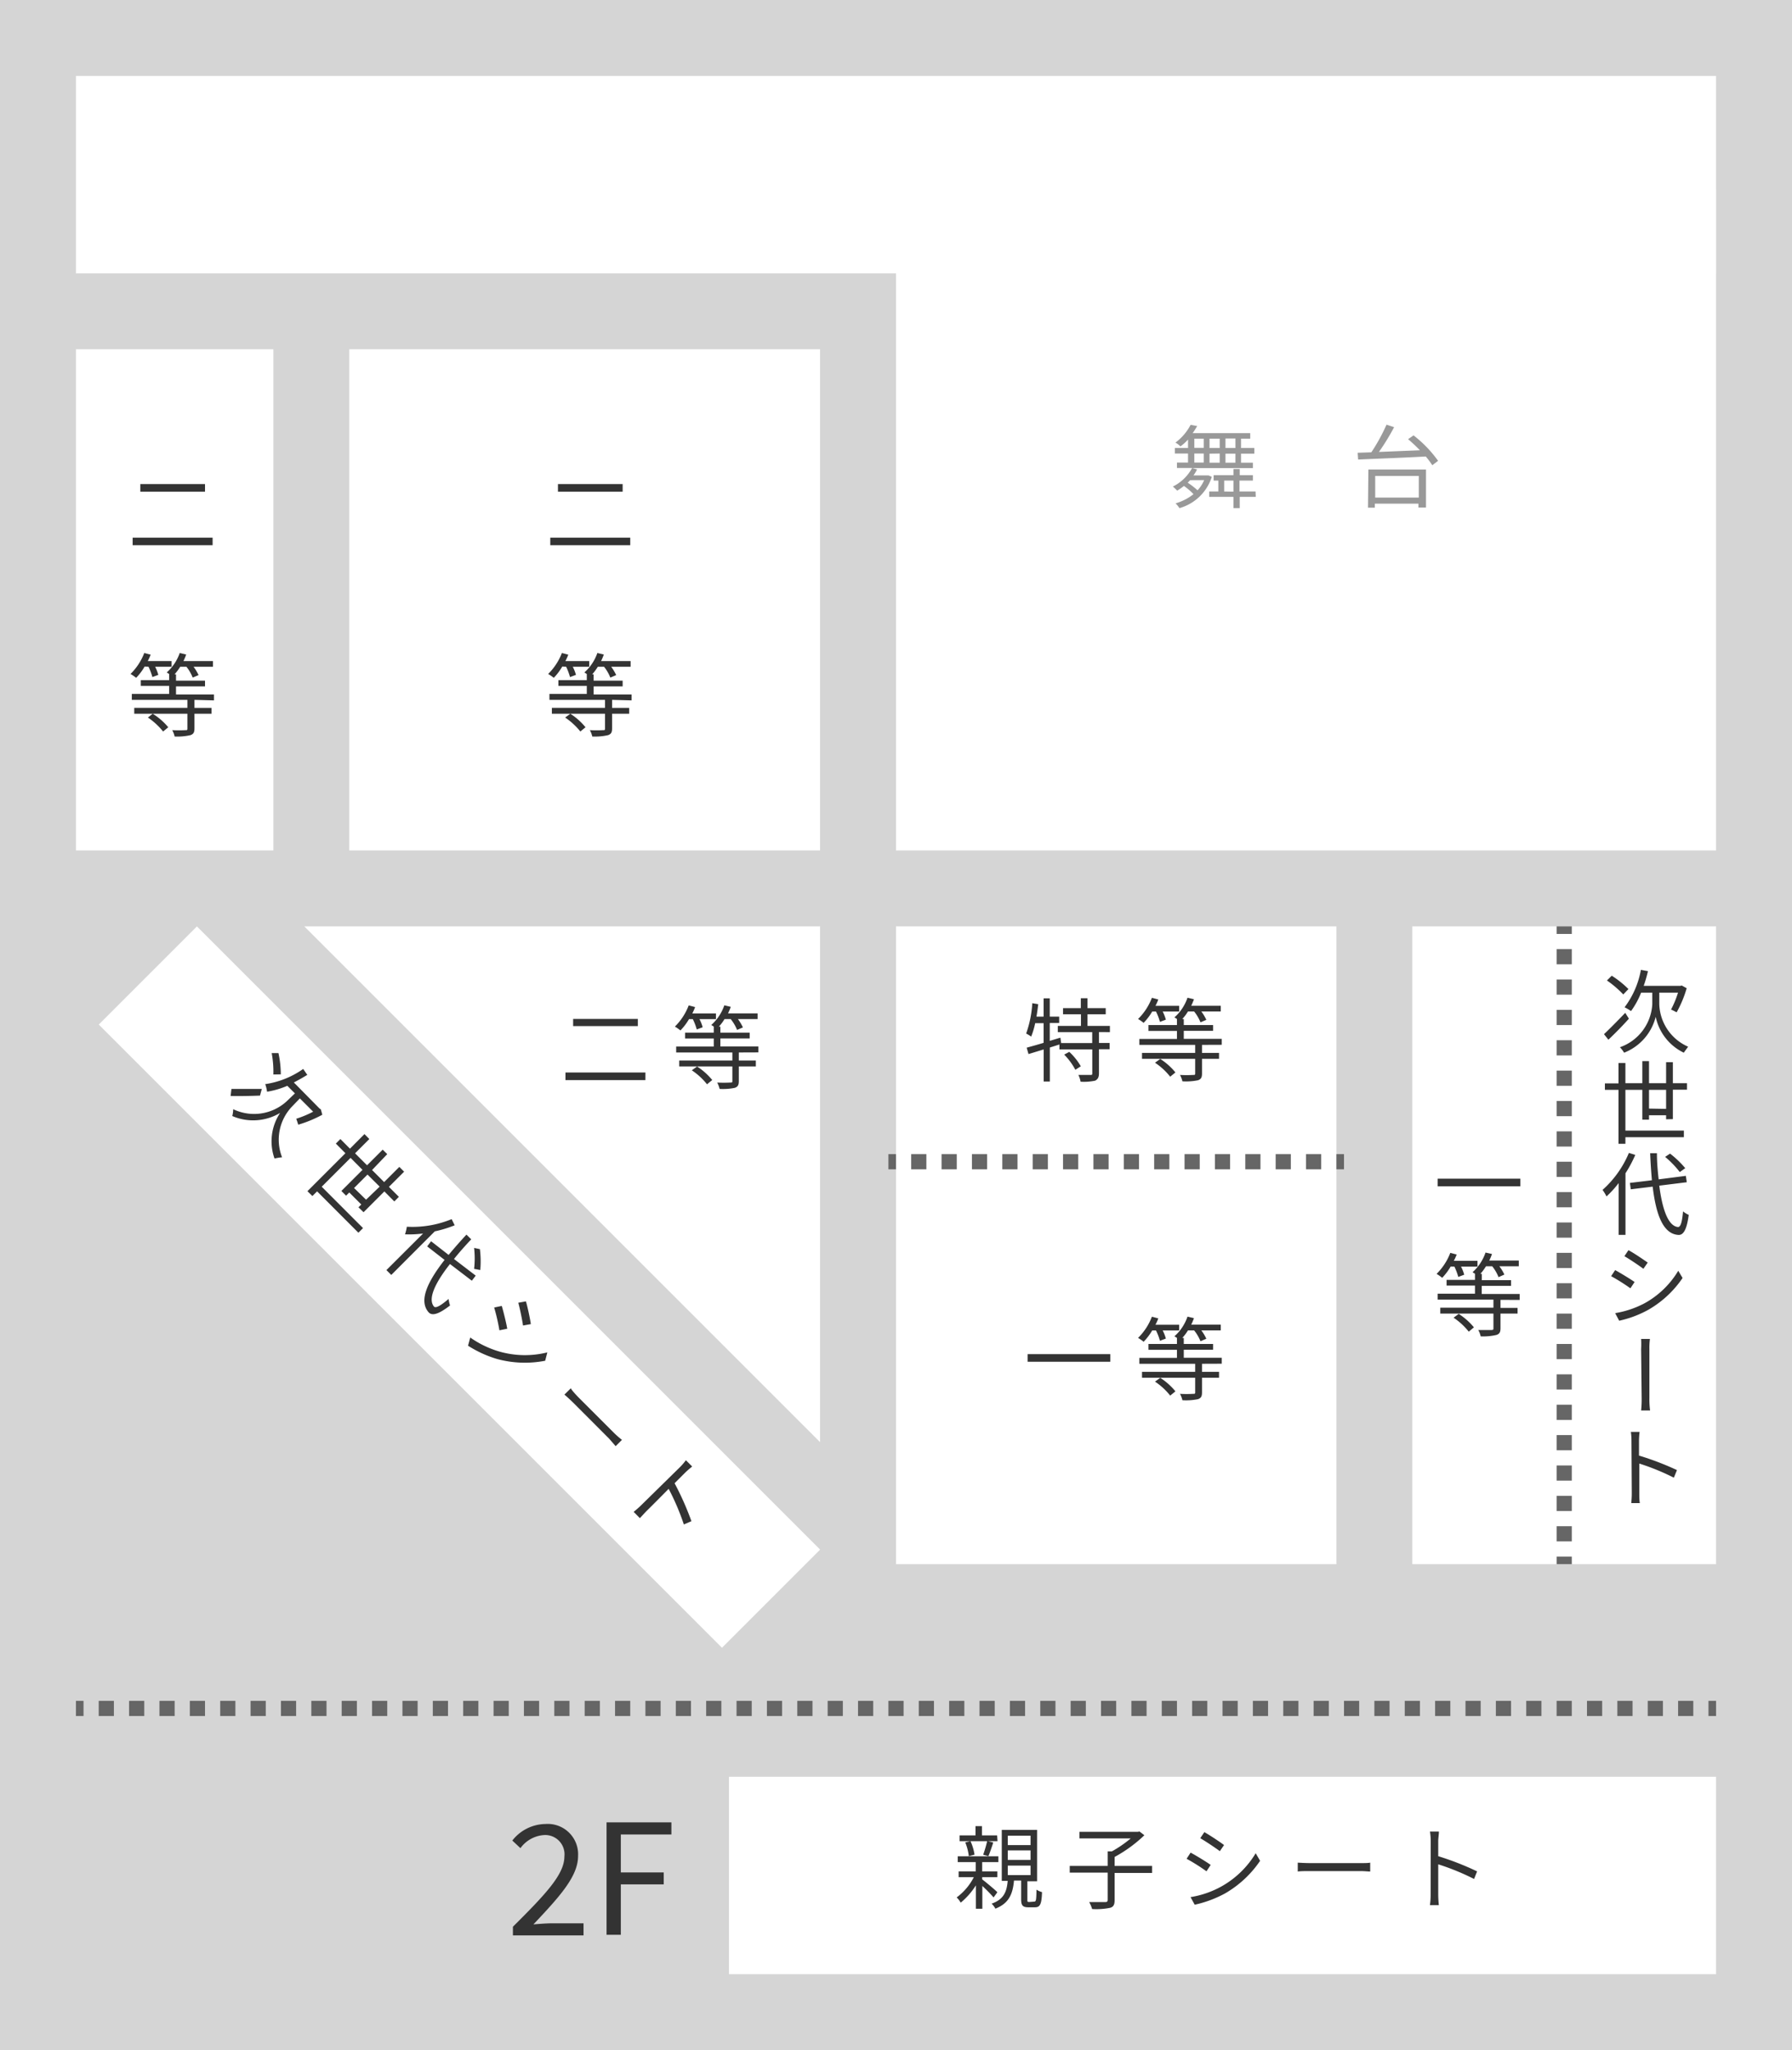
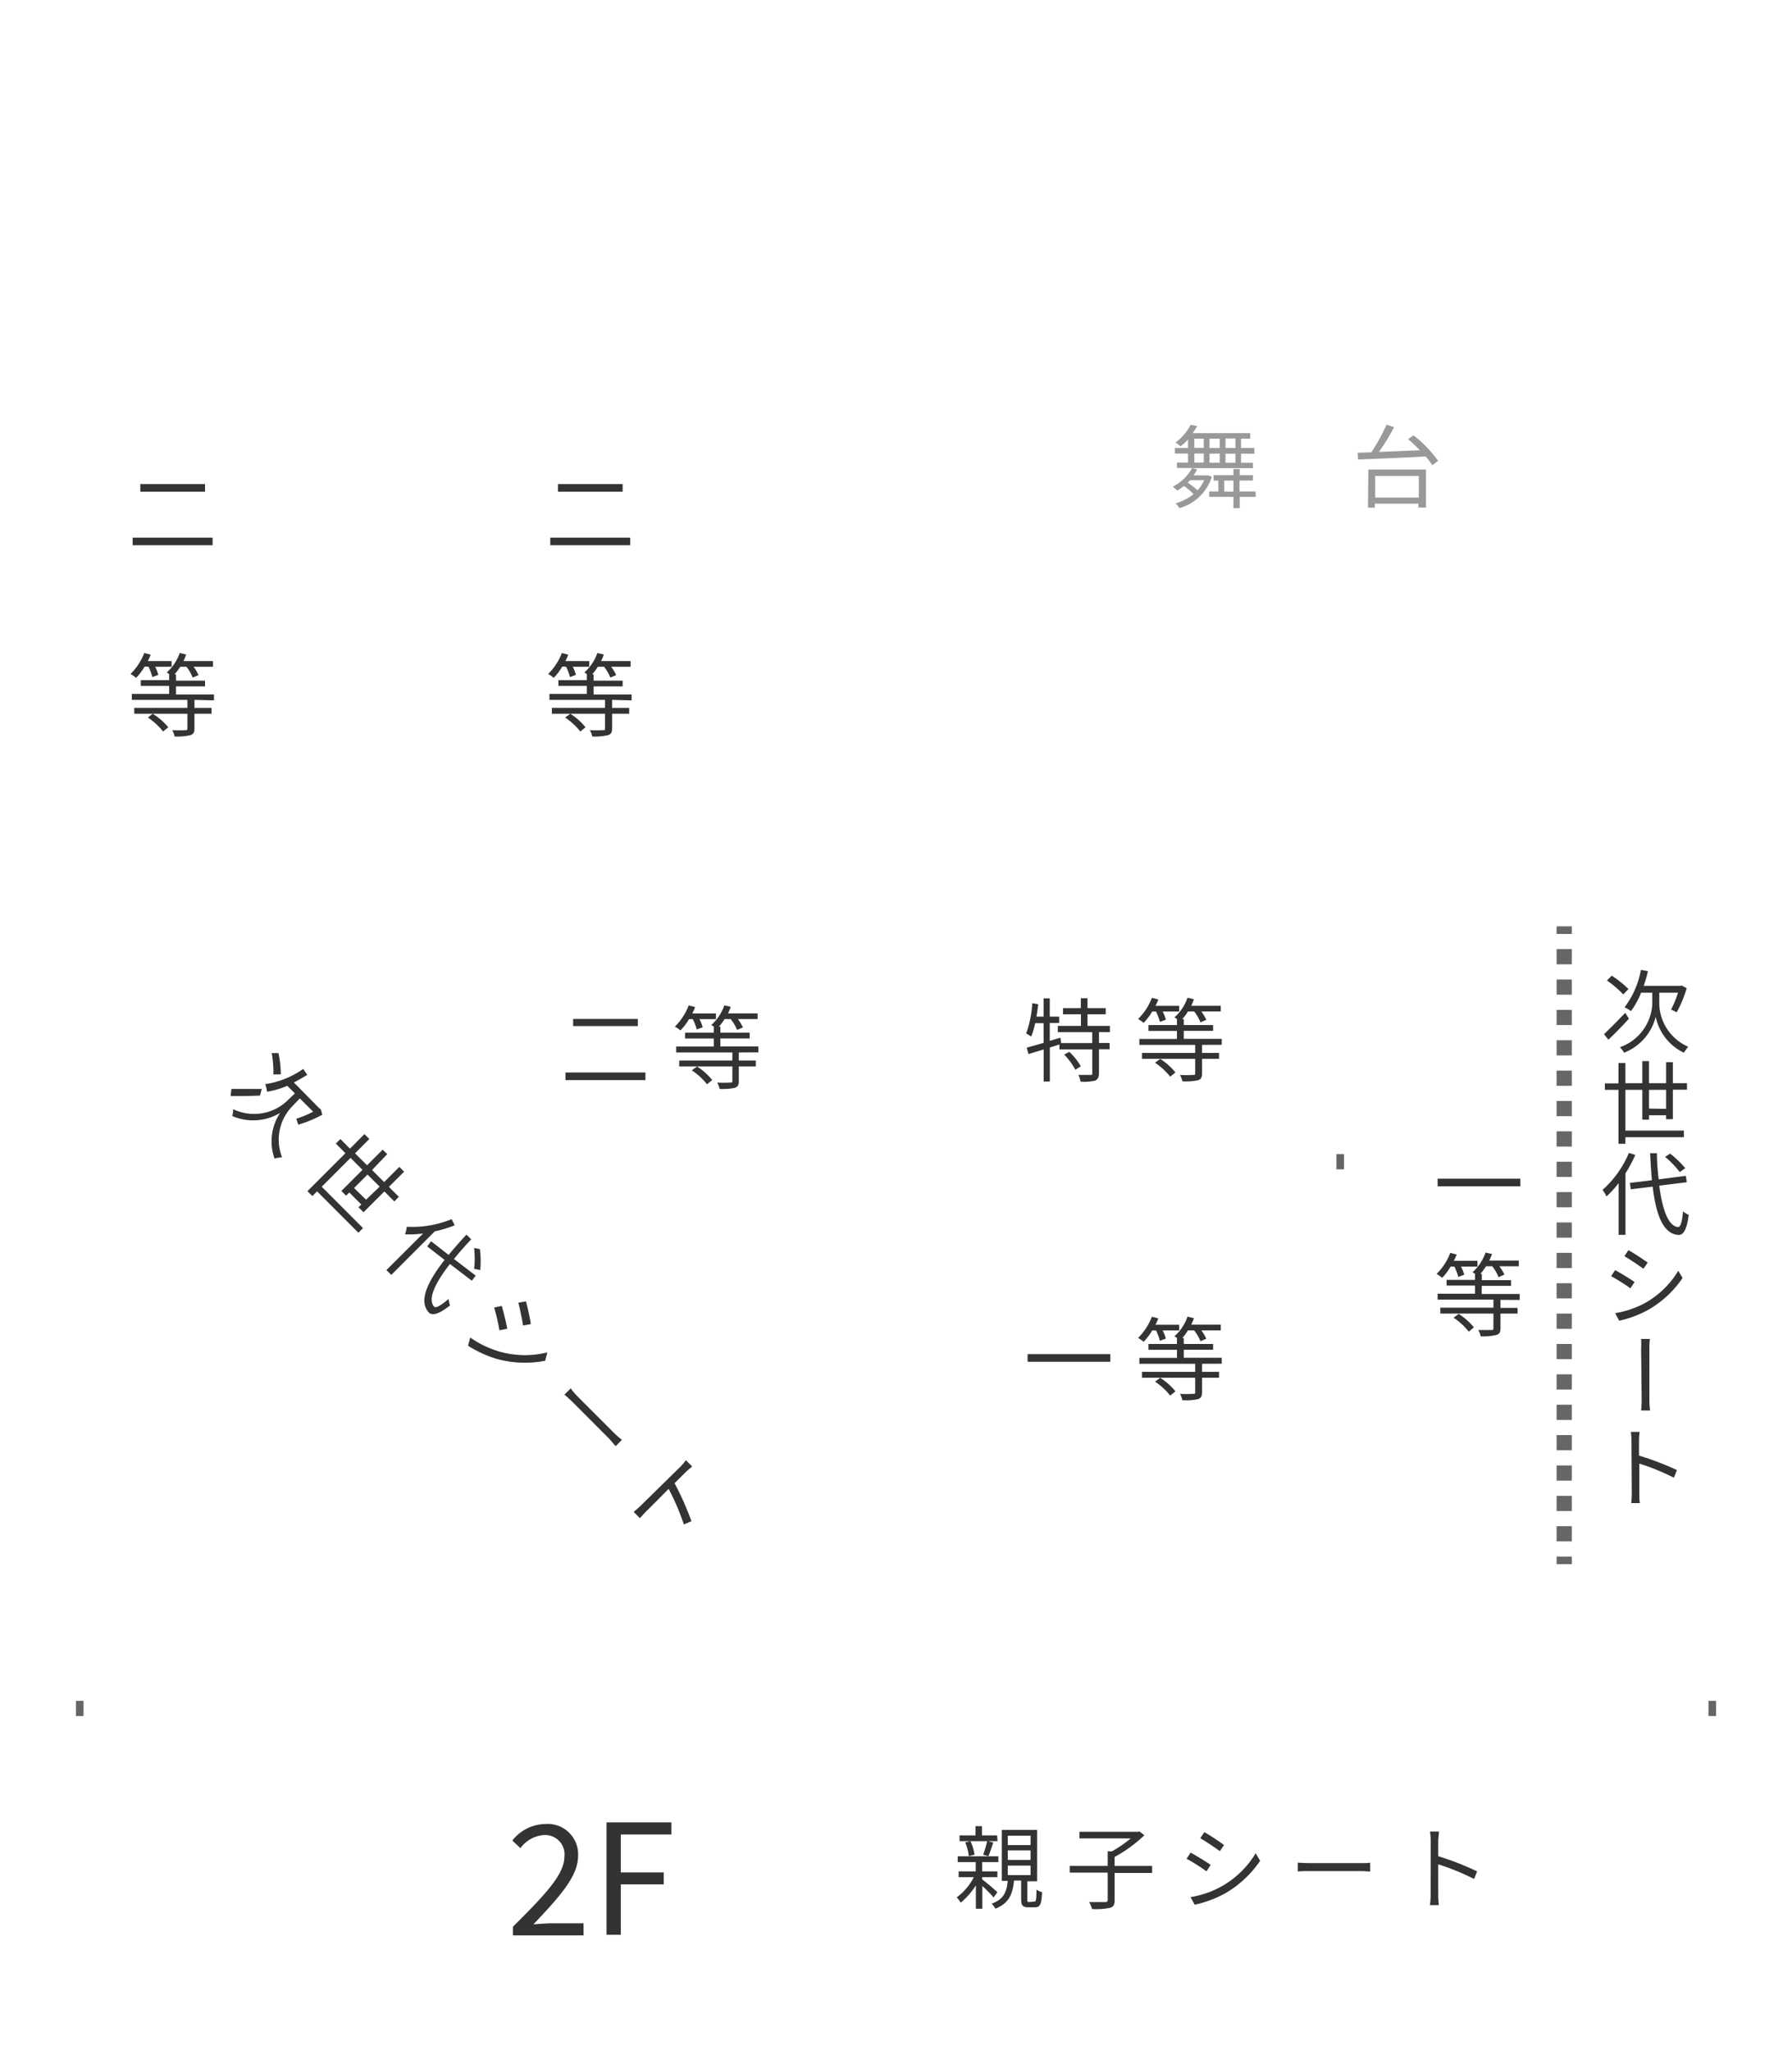
<svg xmlns="http://www.w3.org/2000/svg" viewBox="0 0 236 270">
  <defs>
    <style>.cls-2{fill:#fff}.cls-3,.cls-4{fill:none;stroke:#666;stroke-miterlimit:10;stroke-width:2px}.cls-4{stroke-dasharray:2 2}</style>
  </defs>
-   <path fill="#d5d5d5" d="M0 0h236v270H0z" id="レイヤー_1" data-name="レイヤー 1" />
  <g id="レイヤー_2" data-name="レイヤー 2">
-     <path class="cls-2" d="M10 10h216v26H10zm0 36h26v66H10zm36 0h62v66H46z" />
    <path class="cls-2" d="M118 25h108v87H118zm0 97h58v84h-58zm68 0h40v84h-40zM96 234h130v26H96zM40.07 122L108 189.93V122H40.07z" />
    <path class="cls-2" transform="rotate(-45 60.508 169.497)" d="M51.36 111.47h18.28v116.07H51.36z" />
  </g>
  <g id="レイヤー_4" data-name="レイヤー 4">
    <path class="cls-3" d="M10 225h1" />
-     <path class="cls-4" d="M13 225h211" />
-     <path class="cls-3" d="M225 225h1m-109-72h1" />
-     <path class="cls-4" d="M120 153h55" />
+     <path class="cls-3" d="M225 225h1m-109-72" />
    <path class="cls-3" d="M176 153h1m29-31v1" />
    <path class="cls-4" d="M206 125v79" />
    <path class="cls-3" d="M206 205v1" />
  </g>
  <g id="レイヤー_3" data-name="レイヤー 3">
    <path d="M159.59 62.8a6.25 6.25 0 01-4.26 4.12 4.27 4.27 0 00-.51-.63 6.77 6.77 0 002.36-1.21 8.17 8.17 0 00-1.26-1.08 8.4 8.4 0 01-.89.62 5 5 0 00-.57-.54 5.81 5.81 0 002.54-2.45h-2v-.71h1.46v-1.19h-1.73V59h1.73v-1.11a6.39 6.39 0 01-1 .9 2.87 2.87 0 00-.66-.5 6.84 6.84 0 002-2.34l.86.16a9.58 9.58 0 01-.59.93h7.58v.73h-1.21V59h1.75v.75h-1.75v1.19H165v.71h-8l.65.17a5.67 5.67 0 01-.47.79h1.98zm-2.86.44c-.09.11-.2.22-.31.33a10.71 10.71 0 011.29 1 4.36 4.36 0 00.87-1.34zm.56-4.26h1.24v-1.21h-1.24zm0 1.94h1.24v-1.19h-1.24zm8.09 4.52h-2.11v1.48h-.83v-1.48h-3.19v-.71h1.2v-1.44h-.62v-.71h2.61v-.81h.83v.81H165v.71h-1.76v1.44h2.11zM160.63 59v-1.23h-1.34V59zm-1.34.75v1.19h1.34v-1.21zm3.15 5v-1.46h-1.22v1.44zm.26-7h-1.31V59h1.31zm0 2h-1.31v1.19h1.31zm23.46-2.41a16 16 0 013.23 3.35l-.76.58a11.74 11.74 0 00-.86-1.15c-3.26.18-6.71.3-8.91.4l-.06-.89 1.8-.06a24.58 24.58 0 002-3.64l1 .33a29.56 29.56 0 01-2 3.26l5.4-.22a21.12 21.12 0 00-1.56-1.46zm-5.95 4.5h7.59v5h-1v-.51h-5.74v.53h-.9zm.9.84v2.85h5.74v-2.85z" fill="#999" />
    <path d="M144.73 135.92v1.44h1.4v.82h-1.4v3.14c0 .53-.12.79-.49 1a7.08 7.08 0 01-1.93.14 3.19 3.19 0 00-.29-.89h1.58c.2 0 .25 0 .25-.23v-3.13h-4.33v-.65l-1.26.4v4.48h-.81v-4.23l-2 .61-.24-.84c.61-.17 1.39-.38 2.23-.64v-2.59h-1.11a9.81 9.81 0 01-.53 1.77 4.29 4.29 0 00-.66-.4 14.41 14.41 0 00.81-4l.78.13c-.06.55-.14 1.1-.23 1.64h.94v-2.41h.81v2.41h1.24v.84h-1.24v2.35l1.4-.42.1.71h4.09v-1.44h-4.53v-.82h3.05v-1.53H140v-.81h2.34v-1.3h.88v1.3h2.4v.81h-2.4v1.53h2.95v.82zm-3.91 2.61a8.11 8.11 0 011.52 1.9l-.72.46a8.63 8.63 0 00-1.47-2zm10.92-5.31a7.67 7.67 0 01-1.13 1.49 5.87 5.87 0 00-.73-.51 7.77 7.77 0 001.82-2.79l.84.22a5.65 5.65 0 01-.37.84h3.12v.75h-2.17a5.41 5.41 0 01.42 1.07l-.78.29a7.41 7.41 0 00-.52-1.36zm6.56 4.39v1.06h2.24v.78h-2.24v1.92c0 .53-.12.75-.53.9a7.86 7.86 0 01-2.05.14 3.3 3.3 0 00-.32-.84 15.74 15.74 0 001.74 0c.21 0 .26 0 .26-.21v-1.91h-7v-.78h7v-1.06h-7.35v-.78H155v-1.06h-3.75V135H155v-.8c-.12-.09-.26-.16-.33-.21a6.12 6.12 0 001.72-2.59l.85.2a9.19 9.19 0 01-.36.86h3.89v.75h-2.56a6.24 6.24 0 01.66 1.1l-.77.33a5.62 5.62 0 00-.84-1.43h-.81a6.14 6.14 0 01-.75 1h.2v.79h3.86v.76h-3.86v1.06h5v.78zm-5.5 1.85a8.5 8.5 0 012 1.78l-.69.56a8.68 8.68 0 00-2-1.84zm-6.58 38.88v1h-10.89v-1zm5.52-3.12a7.67 7.67 0 01-1.13 1.49 5.87 5.87 0 00-.73-.51 7.77 7.77 0 001.82-2.79l.84.22a5.65 5.65 0 01-.37.84h3.12v.75h-2.17a5.41 5.41 0 01.42 1.07l-.78.29a7.41 7.41 0 00-.52-1.36zm6.56 4.39v1.06h2.24v.78h-2.24v1.92c0 .53-.12.75-.53.9a7.86 7.86 0 01-2.05.14 3.3 3.3 0 00-.32-.84 15.74 15.74 0 001.74 0c.21 0 .26 0 .26-.21v-1.91h-7v-.78h7v-1.06h-7.35v-.78H155v-1.06h-3.75V177H155v-.8c-.12-.09-.26-.16-.33-.21a6.12 6.12 0 001.72-2.59l.85.2a9.19 9.19 0 01-.36.86h3.89v.75h-2.56a6.24 6.24 0 01.66 1.1l-.77.33a5.62 5.62 0 00-.84-1.43h-.81a6.14 6.14 0 01-.75 1h.2v.79h3.86v.76h-3.86v1.06h5v.78zm-5.5 1.85a8.5 8.5 0 012 1.78l-.69.56a8.68 8.68 0 00-2-1.84zM85 141.25v1H74.47v-1zm-1-7.06v.95h-8.52v-.95zm6.74.03a7.67 7.67 0 01-1.13 1.49 5.87 5.87 0 00-.73-.51 7.77 7.77 0 001.82-2.79l.84.22a5.65 5.65 0 01-.37.84h3.12v.75h-2.17a5.41 5.41 0 01.42 1.07l-.78.29a7.41 7.41 0 00-.52-1.36zm6.56 4.39v1.06h2.24v.78H97.3v1.92c0 .53-.12.75-.53.9a7.86 7.86 0 01-2 .14 3.3 3.3 0 00-.32-.84 15.74 15.74 0 001.74 0c.21 0 .26 0 .26-.21v-1.91h-7v-.78h7v-1.06h-7.4v-.78H94v-1.06h-3.78V136H94v-.8c-.12-.09-.26-.16-.33-.21a6.12 6.12 0 001.72-2.59l.85.2a9.19 9.19 0 01-.36.86h3.89v.75h-2.59a6.24 6.24 0 01.66 1.1l-.77.33a5.62 5.62 0 00-.84-1.43h-.81a6.14 6.14 0 01-.75 1h.2v.79h3.86v.76h-3.86v1.06h5v.78zm-5.5 1.85a8.5 8.5 0 012 1.78l-.69.56a8.68 8.68 0 00-2-1.84zm108.42 14.77v1h-10.89v-1zm-9.17 11.57a8 8 0 01-1.12 1.49 5.12 5.12 0 00-.74-.52A7.75 7.75 0 00191 165l.84.22a6.86 6.86 0 01-.38.83h3.12v.76h-2.17a5 5 0 01.42 1.07l-.78.29a8.09 8.09 0 00-.51-1.36zm6.56 4.39v1.06h2.25v.75h-2.25v1.91c0 .53-.12.76-.53.9a7.74 7.74 0 01-2.08.19 2.86 2.86 0 00-.32-.84h1.74c.22 0 .26-.05.26-.22V173h-7v-.78h7v-1.06h-7.35v-.78h4.92v-1.07h-3.74v-.75h3.74v-.81l-.32-.2a6.16 6.16 0 001.71-2.59l.85.19a6.5 6.5 0 01-.36.86h3.89v.76h-2.56a5.86 5.86 0 01.66 1.09l-.77.34a5.4 5.4 0 00-.83-1.43h-.82a7.37 7.37 0 01-.74 1h.19v.83H199v.75h-3.86v1.07h5v.78zm-5.5 1.85a8.7 8.7 0 012 1.77l-.68.57a8.73 8.73 0 00-2-1.84zm22.41-38.88c-.89 1-1.89 2-2.7 2.77l-.58-.73c.7-.65 1.78-1.75 2.8-2.81zm-.74-3.19a13.81 13.81 0 00-2.15-1.84l.63-.63a12.93 12.93 0 012.2 1.76zm4.74 1.27a6.33 6.33 0 003.8 5.61c-.15.21-.43.58-.57.79a6.78 6.78 0 01-3.7-4.73 6.87 6.87 0 01-4.16 4.73 4.16 4.16 0 00-.55-.72 6.37 6.37 0 004.26-5.68v-1.51h-1.47a10.91 10.91 0 01-1.33 2.43 5.77 5.77 0 00-.85-.5 11.57 11.57 0 002.15-4.93l.93.17a19 19 0 01-.56 1.94h4.83l.18-.05.65.36a15.2 15.2 0 01-1.32 3.17c-.19-.09-.52-.28-.74-.36a13.17 13.17 0 00.92-2.23h-2.47zm.9 15.17v-.53h-2.25v.58h-.88v-3.93h-2.23v5.37h7.7v.87h-7.7v.87h-.91v-7.11h-1.79v-.85h1.79V140h.91v2.66h2.23v-2.91h.88v2.91h2.25v-2.77h.89v2.77h1.86v.85h-1.86v3.88zm0-1.37v-2.51h-2.25V146zm-4.06 6.06a16.55 16.55 0 01-1.29 2.42v8.11h-.9v-6.82a13.11 13.11 0 01-1.6 1.76 5.47 5.47 0 00-.52-.86 13.51 13.51 0 003.47-4.87zm3.16 4.05c.41 3.18 1.19 5.33 2.47 5.45.35 0 .54-.68.66-2.06a3.37 3.37 0 00.75.46c-.27 2.06-.75 2.68-1.37 2.64-2-.14-2.93-2.62-3.38-6.36l-2.88.35-.12-.84 2.9-.35c-.1-1.12-.18-2.31-.23-3.56h.89c0 1.22.11 2.38.23 3.44l3.58-.46.12.84zm2.7-1.79a12.6 12.6 0 00-1.93-2l.65-.43a12.57 12.57 0 012 1.92zm-5.95 14.48l-.55.83a26.2 26.2 0 00-2.54-1.6l.53-.8c.69.38 2.06 1.21 2.56 1.57zm1.35 2.78a11.8 11.8 0 004.4-4.26l.57.95a13.68 13.68 0 01-4.48 4.17 14.15 14.15 0 01-3.87 1.46l-.53-1a12.56 12.56 0 003.91-1.32zm.38-5.34l-.57.82c-.56-.42-1.82-1.27-2.5-1.66l.53-.79c.69.35 2.02 1.27 2.54 1.63zm-.87 11.39a12.46 12.46 0 000-1.33h1.16a8.86 8.86 0 00-.07 1.32v6.45a11.3 11.3 0 00.09 1.65h-1.18a14 14 0 00.07-1.65zm-1.27 12.13a8.61 8.61 0 00-.08-1.22h1.15a10 10 0 00-.08 1.22v1.9a37.47 37.47 0 015 1.91l-.41 1a30.43 30.43 0 00-4.55-1.86v3.83c0 .37 0 1 .07 1.38h-1.13a11.89 11.89 0 00.07-1.38zM34.24 144.29c-1.31.05-2.75.08-3.87.05l.11-.93h4zm4.19 1.47a6.33 6.33 0 00-1.28 6.66c-.26 0-.72.1-1 .15a6.77 6.77 0 01.74-6 6.92 6.92 0 01-6.3.41 3.83 3.83 0 00.12-.9 6.36 6.36 0 007-1l1.13-1.08-1-1a11.45 11.45 0 01-2.67.78 5 5 0 00-.24-1 11.6 11.6 0 005-2l.54.78c-.59.36-1.17.69-1.77 1l3.39 3.44.16.1.2.71a16.07 16.07 0 01-3.17 1.31c-.07-.2-.18-.57-.27-.78a13.51 13.51 0 002.23-.93l-1.75-1.75zM36 141.51a13.31 13.31 0 00-.22-2.82h.89a13.3 13.3 0 01.31 2.8zM47.21 159l.37-.37-1.58-1.58-.42.42-.62-.62 2.78-2.78-1.57-1.58-3.8 3.8 5.44 5.45-.61.61-5.44-5.45-.62.62-.65-.64 5-5-1.26-1.27.6-.6 1.26 1.27 1.91-1.92.64.65-1.88 1.88 1.58 1.58 2.06-2.06.6.59-2 2.09 1.59 1.59 2-2 .63.63-2 2 1.31 1.31-.6.61-1.31-1.32-2.74 2.74zm1-1l1.79-1.72-1.6-1.59-1.77 1.77zm11.67 3.37a15.57 15.57 0 01-2.62.8l-5.73 5.74-.64-.64 4.83-4.82a14 14 0 01-2.38.11 5.85 5.85 0 00.24-1 13.55 13.55 0 005.9-1zm-.62 5.1c-2 2.54-2.93 4.61-2.11 5.6.23.26.87-.1 1.93-1a4.19 4.19 0 00.19.86c-1.63 1.26-2.41 1.36-2.83.89-1.29-1.49-.21-3.92 2.11-6.89l-2.29-1.78.51-.68 2.31 1.8c.72-.86 1.5-1.76 2.35-2.67l.63.62c-.84.89-1.61 1.76-2.27 2.59l2.86 2.19-.51.67zm3.18.64a12.55 12.55 0 000-2.76l.76.16a12.86 12.86 0 01.05 2.75zM65.77 178a12.21 12.21 0 006.31.11l-.28 1.1a14 14 0 01-6.3-.22 15 15 0 01-3.86-1.76l.29-1.08a13 13 0 003.84 1.85zm1-3l-1 .2a25.39 25.39 0 00-.69-3l1-.21c.23.76.62 2.35.72 3.01zm3.11-.61l-1 .18c-.1-.71-.41-2.24-.62-3l1-.18c.23.74.56 2.36.65 2.99zm6.38 9.72l4.65 4.65a12.22 12.22 0 001 .87l-.83.83c-.16-.18-.49-.57-.87-1l-4.65-4.66c-.47-.46-.94-.89-1.23-1.13l.84-.83c.19.32.62.79 1.09 1.27zm13.25 9.15a7.68 7.68 0 00.82-.95l.83.83c-.29.23-.69.57-.94.82l-1.38 1.38a38.28 38.28 0 012.22 5l-1 .43a31.25 31.25 0 00-2-4.69c-1.26 1.28-2.54 2.56-2.79 2.8s-.7.74-1 1.06l-.82-.83a12.57 12.57 0 001.06-.94zm41.34 56.63a20 20 0 00-1.48-1.51v3h-.85v-3.08a9.48 9.48 0 01-2 2.28 3 3 0 00-.53-.69 7.67 7.67 0 002.26-2.67h-2v-.76h2.25v-1.22h-2.37v-.77h5.35v.77h-2.13v1.22h2v.76h-2v.29c.5.38 1.75 1.42 2 1.7zm.52-7.41h-5v-.76h2.1v-1.22h.85v1.22h2zm-3.56 0a6.46 6.46 0 01.53 1.78l-.75.19a7 7 0 00-.47-1.81zm3 .17c-.2.63-.44 1.33-.64 1.8l-.69-.18a16.56 16.56 0 00.53-1.81zm5.39 7.79c.24 0 .28-.17.3-1.57a2.66 2.66 0 00.73.32c-.05 1.64-.28 2-.93 2h-.87c-.77 0-.95-.27-.95-1.09v-2.43h-.94c-.17 1.81-.68 3-2.45 3.7a2.62 2.62 0 00-.5-.66c1.58-.55 2-1.54 2.12-3h-.78V241h4.65v6.76h-1.28v2.41c0 .28 0 .32.25.32zm-3.48-7.44h3v-1.24h-3zm0 1.95h3v-1.25h-3zm0 2h3v-1.25h-3zm19.01-.28h-4.94v3.59c0 .6-.16.88-.6 1a9.06 9.06 0 01-2.36.16 4.53 4.53 0 00-.39-.92h2.1c.25 0 .34-.07.34-.29v-3.59h-5v-.88h5v-1.92h.56a15.84 15.84 0 002.47-1.7h-6.75v-.87h7.69l.21-.05.65.5a18.2 18.2 0 01-3.92 2.86v1.18h4.94zm7.71-1.06l-.55.84a24.88 24.88 0 00-2.62-1.65l.53-.81c.71.38 2.11 1.23 2.64 1.62zm1.39 2.85a12.22 12.22 0 004.54-4.39l.58 1a14.06 14.06 0 01-4.61 4.29 15.13 15.13 0 01-4 1.49l-.55-1a12.43 12.43 0 004.04-1.39zm.38-5.48l-.56.82c-.58-.44-1.87-1.3-2.58-1.71l.54-.8c.71.4 2.09 1.31 2.6 1.71zm11.37 2.39h6.57c.6 0 1 0 1.3-.06v1.17c-.24 0-.75-.06-1.29-.06h-6.58c-.66 0-1.3 0-1.67.06v-1.17c.36.02 1 .06 1.67.06zm15.84-2.91a7.76 7.76 0 00-.1-1.24h1.18c0 .37-.09.88-.09 1.24v2a37.45 37.45 0 015.12 2l-.4 1a31.45 31.45 0 00-4.72-1.93v3.95a13.83 13.83 0 00.08 1.42h-1.17a10.49 10.49 0 00.09-1.42zM67.55 253.75c4.34-4.32 6.78-6.9 6.78-9.26a2.54 2.54 0 00-2.72-2.81 4.18 4.18 0 00-3.07 1.72l-1.07-1a5.63 5.63 0 014.36-2.18 4 4 0 014.3 4.22c0 2.7-2.47 5.38-5.88 9 .77-.06 1.66-.14 2.43-.14h4.17v1.59h-9.3zM79.88 240h8.54v1.6h-6.66v5h5.65v1.57h-5.65v6.64h-1.88zM28 70.81v1H17.47v-1zm-1-7.06v1h-8.52v-1zm-7.95 24.03a7.63 7.63 0 01-1.12 1.49 6 6 0 00-.74-.51A7.79 7.79 0 0019 86l.84.22a7 7 0 01-.38.84h3.14v.75h-2.17a5.41 5.41 0 01.42 1.07l-.78.29a8.09 8.09 0 00-.51-1.36zm6.56 4.39v1.06h2.25V94h-2.25v1.92c0 .53-.12.75-.53.9A7.86 7.86 0 0123 97a3 3 0 00-.32-.84 15.71 15.71 0 001.74 0c.22 0 .26 0 .26-.21V94h-7v-.78h7v-1.05h-7.32v-.78h4.92v-1.06h-3.74v-.76h3.74v-.8c-.12-.09-.25-.16-.32-.21A6.1 6.1 0 0023.67 86l.85.2a7.86 7.86 0 01-.36.86h3.89v.75h-2.56a6.24 6.24 0 01.66 1.1l-.77.33a5.56 5.56 0 00-.83-1.43h-.82a6.75 6.75 0 01-.74 1h.19v.83H27v.76h-3.82v1.06h5v.78zM20.11 94a8.5 8.5 0 012.05 1.78l-.68.56a9 9 0 00-2-1.84zM83 70.81v1H72.47v-1zm-1-7.06v1h-8.52v-1zm-7.95 24.03a7.63 7.63 0 01-1.12 1.49 6 6 0 00-.74-.51A7.79 7.79 0 0074 86l.84.22a7 7 0 01-.38.84h3.14v.75h-2.17a5.41 5.41 0 01.42 1.07l-.78.29a8.09 8.09 0 00-.51-1.36zm6.56 4.39v1.06h2.25V94h-2.25v1.92c0 .53-.12.75-.53.9A7.86 7.86 0 0178 97a3 3 0 00-.32-.84 15.71 15.71 0 001.74 0c.22 0 .26 0 .26-.21V94h-7v-.78h7v-1.05h-7.32v-.78h4.92v-1.06h-3.74v-.76h3.74v-.8c-.12-.09-.25-.16-.32-.21A6.1 6.1 0 0078.67 86l.85.2a7.86 7.86 0 01-.36.86h3.89v.75h-2.56a6.24 6.24 0 01.66 1.1l-.77.33a5.56 5.56 0 00-.83-1.43h-.82a6.75 6.75 0 01-.74 1h.19v.83H82v.76h-3.82v1.06h5v.78zM75.11 94a8.5 8.5 0 012 1.78l-.68.56a9 9 0 00-2-1.84z" fill="#333" />
  </g>
</svg>